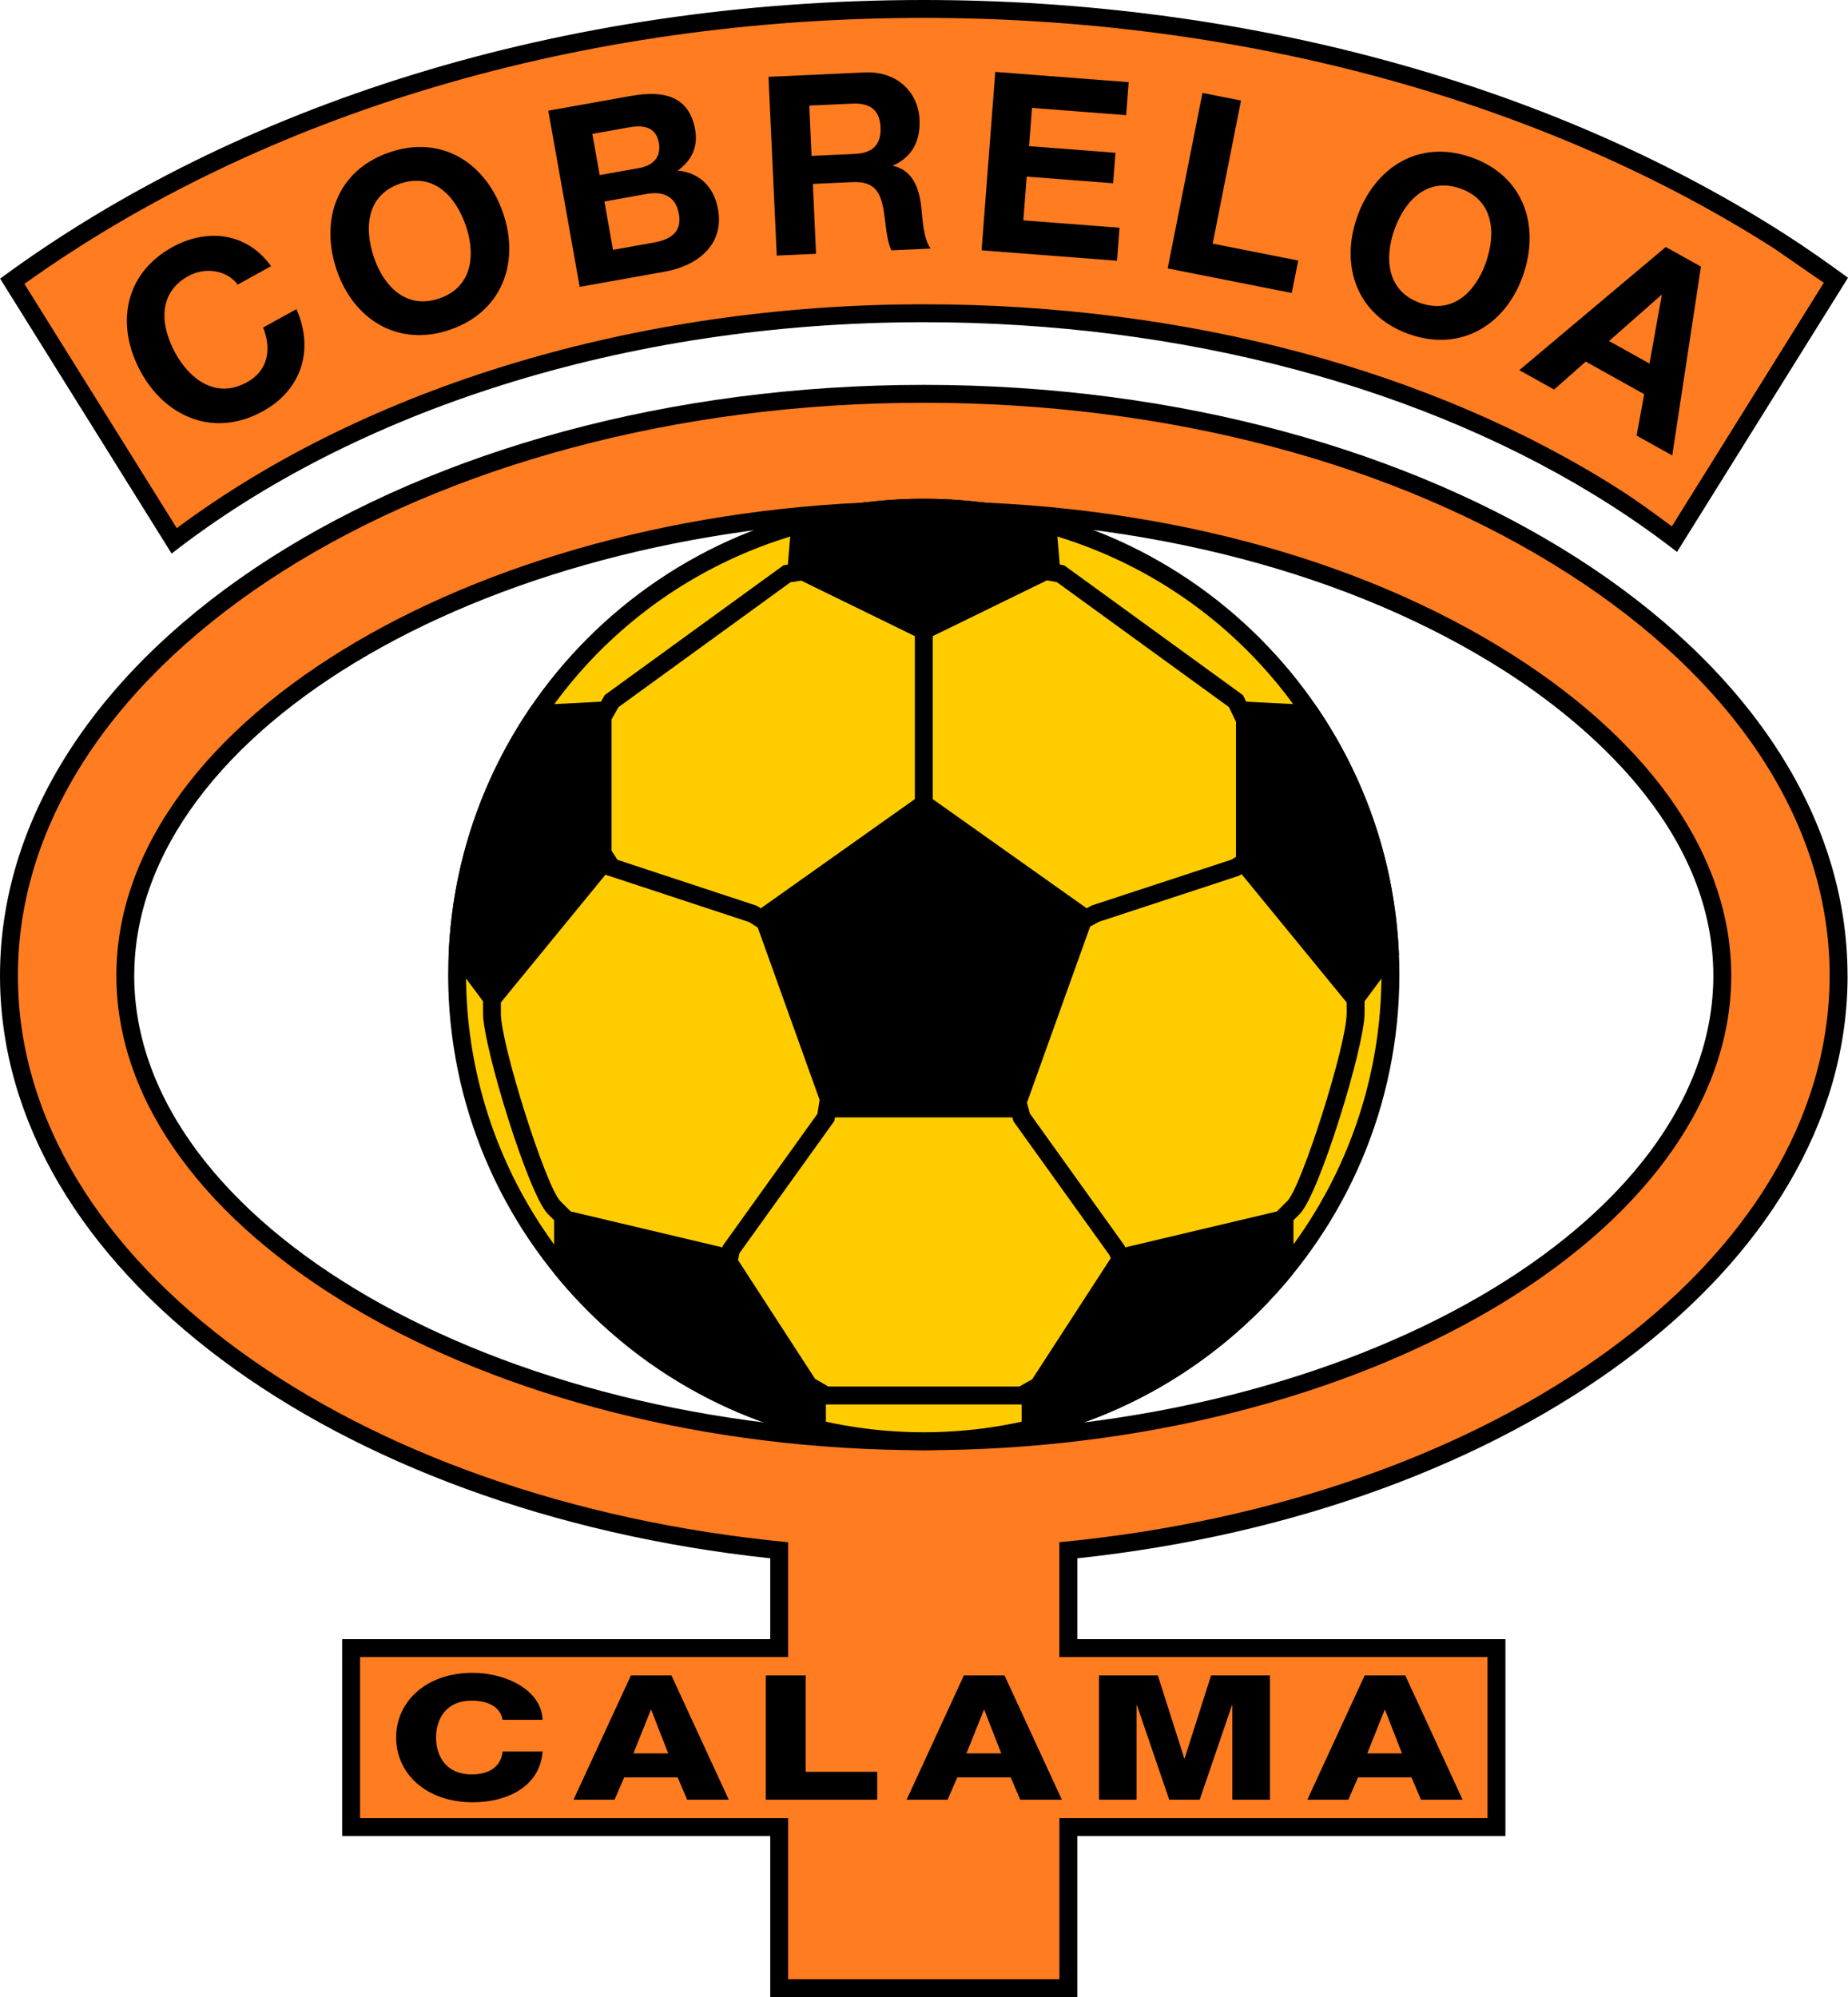
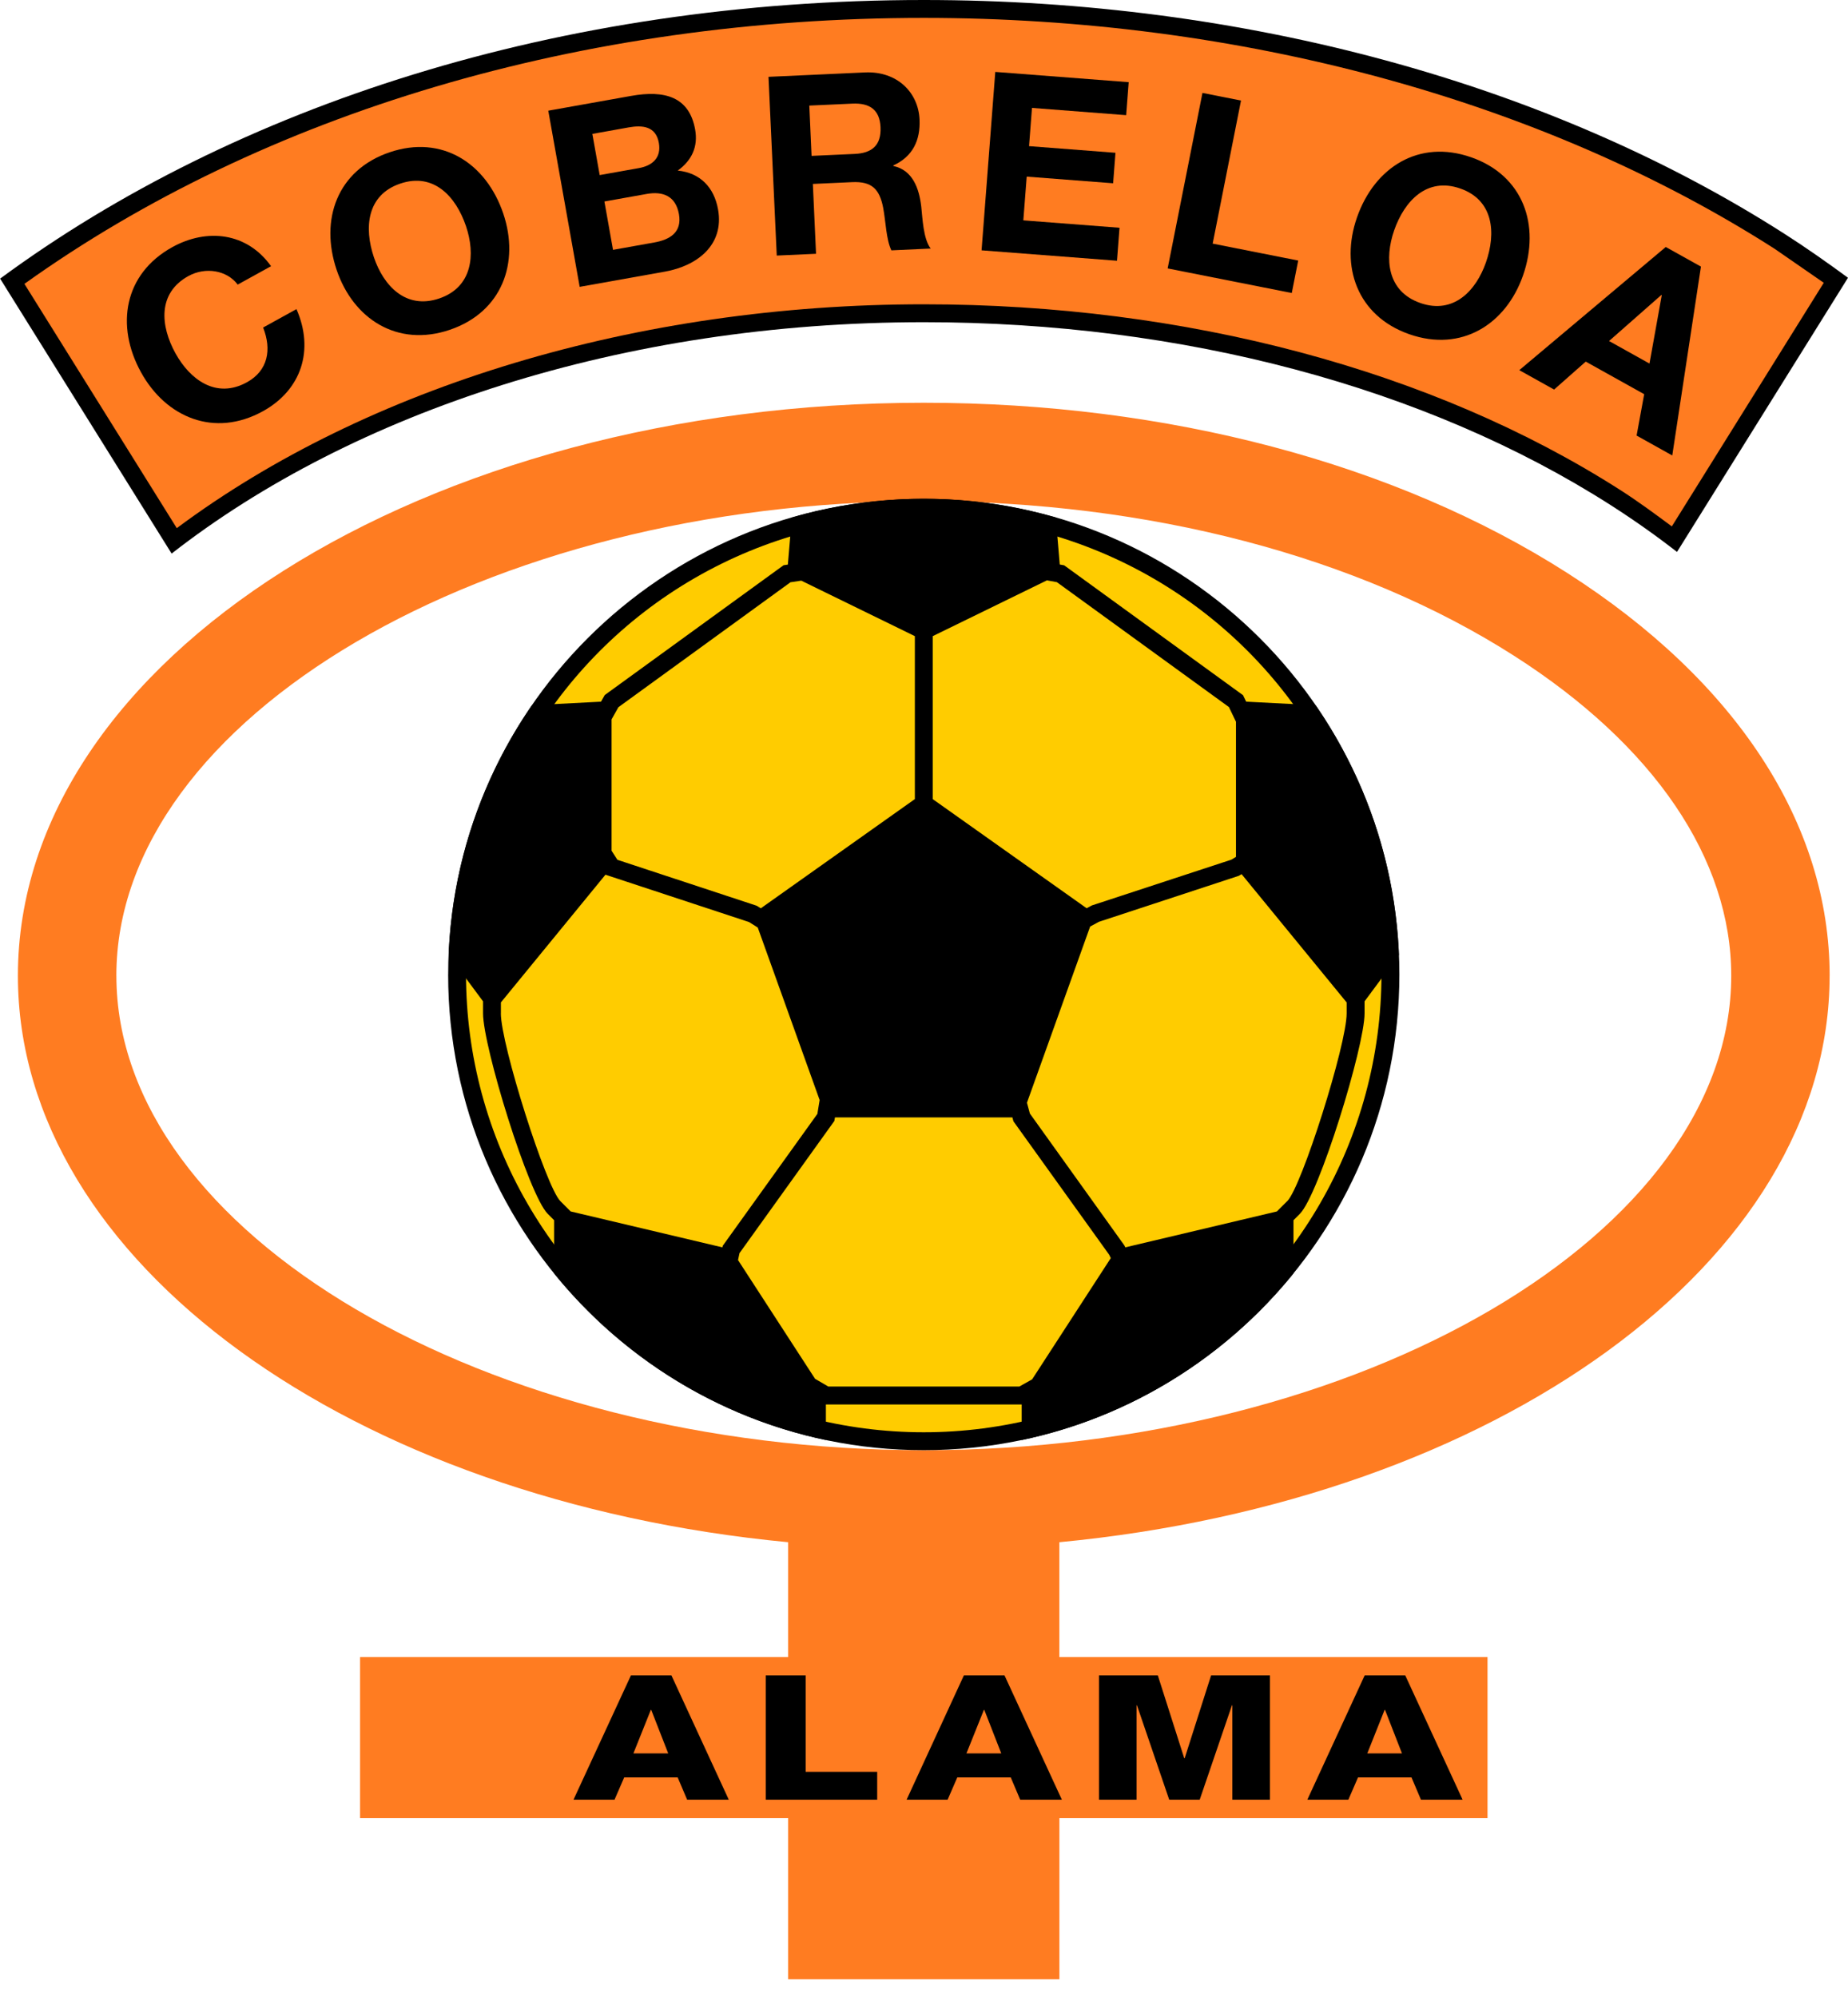
<svg xmlns="http://www.w3.org/2000/svg" xml:space="preserve" overflow="visible" height="300" viewBox="0 0 277.657 300" width="277.66" version="1.1" enable-background="new 0 0 277.657 300">
  <title>CD Cobreloa</title>
  <path d="M257.42,146.57c0-22.38-19.642-38.282-31.35-45.771-23.011-14.715-54.006-22.819-87.276-22.819-64.301,0-118.63,31.411-118.63,68.59s54.326,68.589,118.63,68.589c64.31,0,118.63-31.41,118.63-68.59z" fill="none" />
-   <path d="M277.59,146.57c0-49.02-62.142-88.756-138.79-88.756-76.659-0.003-138.8,39.733-138.8,88.756,0,43.99,50.057,80.484,115.73,87.514v12.142h-64.32v29.58h64.32v24.2h46.134v-24.2h64.323v-29.578h-64.32v-12.142c65.67-7.03,115.73-43.52,115.73-87.51zm-257.42,0c0-37.179,54.326-68.59,118.63-68.59,33.27,0,64.265,8.104,87.276,22.819,11.708,7.489,31.35,23.391,31.35,45.771,0,37.179-54.323,68.589-118.62,68.589-64.317,0-118.64-31.41-118.64-68.59z" />
  <path d="M274.9,146.57c0-22.758-13.996-44.243-39.412-60.494-25.79-16.493-60.13-25.576-96.7-25.576-75.045,0-136.1,38.61-136.1,86.07,0,43.077,50.311,78.861,115.73,85.098v17.247h-64.32v24.2h64.32v24.199h40.755v-24.199h64.323v-24.2h-64.33v-17.247c65.41-6.24,115.73-42.03,115.73-85.1zm-257.42,0c0-38.637,55.555-71.279,121.32-71.279,33.777,0,65.287,8.256,88.725,23.244,21.014,13.439,32.59,30.497,32.59,48.035,0,38.637-55.556,71.278-121.32,71.278-65.757-0.01-121.31-32.65-121.31-71.28z" fill="#FF7C21" />
  <path d="M25.771,83.15l0.021,0.002c27.206-21.237,67.757-34.752,113-34.752,38.847,0,75.501,9.76,103.21,27.479,3.519,2.248,6.835,4.598,9.965,7.032l25.618-41.071,0.07-0.116c-3.097-2.274-6.26-4.5-9.577-6.622-35.39-22.634-81.3-35.102-129.28-35.102-54.684,0-103.48,15.855-138.78,41.854l25.763,41.296z" />
  <path d="M3.668,42.641c2.321,3.718,20.395,32.694,22.892,36.696,28.658-21.351,69.296-33.626,112.23-33.626,39.354,0,76.522,9.91,104.66,27.902,2.662,1.702,5.207,3.584,7.738,5.462,2.525-4.046,20.652-33.109,22.829-36.596-2.511-1.736-7.39-5.11-7.39-5.11-34.971-22.364-80.371-34.68-127.84-34.68-51.318,0-99.142,14.219-135.12,39.952z" fill="#FF7C21" />
  <path d="M35.714,42.751c-1.62-2.159-4.845-2.699-7.416-1.281-4.645,2.565-4.209,7.483-1.935,11.604,2.164,3.92,6.092,6.911,10.74,4.348,3.164-1.746,3.744-4.905,2.429-8.221l5.01-2.765c2.71,6.158,0.73,12.152-5.039,15.335-7.282,4.02-14.568,0.948-18.315-5.843-3.857-6.987-2.573-14.789,4.71-18.809,5.173-2.857,11.2-2.224,14.826,2.867l-5.01,2.765z" />
  <path d="M58.538,22.876c7.88-2.673,14.508,1.639,17.073,9.196,2.489,7.344-0.15,14.796-8.03,17.47-7.877,2.673-14.508-1.639-16.997-8.983-2.563-7.558,0.077-15.012,7.954-17.683zm7.45,21.96c5.025-1.704,5.464-6.625,4.025-10.866-1.51-4.456-4.852-8.093-9.878-6.389s-5.464,6.623-3.955,11.079c1.439,4.244,4.779,7.881,9.808,6.176z" />
  <path d="M82.37,16.629l12.452-2.221c5.041-0.901,8.741,0.121,9.621,5.05,0.462,2.594-0.509,4.642-2.61,6.165,3.39,0.35,5.464,2.542,6.053,5.84,0.958,5.375-3.188,8.484-7.969,9.337l-12.822,2.29-4.719-26.461zm7.731,9.672l5.892-1.05c2.038-0.365,3.393-1.563,2.997-3.787-0.449-2.519-2.471-2.694-4.545-2.324l-5.446,0.974,1.102,6.187zm2.003,11.23l6.226-1.113c2.297-0.41,4.167-1.507,3.679-4.249-0.483-2.707-2.379-3.477-4.863-3.033l-6.336,1.132,1.293,7.263z" />
  <path d="M115.48,11.541l14.479-0.66c4.813-0.22,8.012,2.989,8.198,7.051,0.145,3.159-1.026,5.585-3.943,6.924l0.002,0.076c2.93,0.62,3.886,3.403,4.199,6.102,0.189,1.686,0.294,4.848,1.417,6.302l-5.905,0.271c-0.791-1.66-0.835-4.259-1.231-6.389-0.544-2.802-1.691-3.994-4.661-3.857l-5.906,0.268,0.478,10.493-5.903,0.268-1.24-26.849zm6.46,11.876l6.47-0.294c2.631-0.118,4.01-1.313,3.886-4.02-0.118-2.594-1.599-3.658-4.23-3.537l-6.47,0.294,0.34,7.557z" />
  <path d="M149.54,10.803l20.043,1.542-0.381,4.955-14.15-1.09-0.441,5.743,12.985,1-0.353,4.577-12.984-0.998-0.507,6.57,14.452,1.111-0.38,4.955-20.346-1.565,2.06-26.8z" />
  <path d="M180.66,13.957l5.798,1.147-4.257,21.492,12.851,2.544-0.966,4.874-18.648-3.692,5.23-26.365z" />
  <path d="M221.04,23.625c7.854,2.747,10.422,10.226,7.789,17.759-2.561,7.321-9.228,11.569-17.081,8.823-7.854-2.747-10.423-10.225-7.864-17.546,2.63-7.532,9.3-11.78,17.15-9.036zm-7.65,21.891c5.01,1.752,8.387-1.854,9.864-6.083,1.553-4.44,1.161-9.364-3.85-11.116-5.012-1.751-8.387,1.854-9.938,6.294-1.47,4.231-1.08,9.152,3.93,10.905z" />
  <path d="M250.27,37.098l5.294,2.951-4.31,28.37-5.358-2.988,1.139-6.218-8.78-4.895-4.756,4.201-5.228-2.915,22.01-18.506zm-8.52,14.125l6.082,3.392,1.843-10.264-0.065-0.037-7.85,6.909z" />
-   <path d="M75.519,258.34c-0.323-1.881-2.129-2.873-4.645-2.873-3.873,0-5.356,2.772-5.356,5.54,0,2.772,1.483,5.541,5.356,5.541,2.807,0,4.419-1.308,4.645-3.45h6.003c-0.323,4.811-4.679,7.631-10.519,7.631-6.969,0-11.488-4.313-11.488-9.722s4.52-9.721,11.488-9.721c4.968,0,10.356,2.558,10.519,7.054h-6.003z" />
  <path d="M94.783,251.68h6.1l8.613,18.665h-6.257l-1.421-3.346h-8.035l-1.452,3.346h-6.163l8.623-18.66zm0.388,11.71h5.226l-2.55-6.533h-0.063l-2.616,6.53z" />
  <path d="M115.05,251.68h6v14.479h10.745v4.186h-16.745v-18.671z" />
  <path d="M144.83,251.68h6.097l8.616,18.665h-6.261l-1.418-3.346h-8.035l-1.452,3.346h-6.162l8.6-18.66zm0.38,11.71h5.228l-2.549-6.533h-0.063l-2.62,6.53z" />
  <path d="M165.12,251.68h8.842l3.968,12.441h0.065l3.967-12.441h8.842v18.665h-5.646v-14.169h-0.065l-4.84,14.169h-4.582l-4.84-14.169h-0.065v14.169h-5.646v-18.661z" />
  <path d="M205.04,251.68h6.1l8.615,18.665h-6.26l-1.421-3.346h-8.035l-1.451,3.346h-6.163l8.61-18.66zm0.38,11.71h5.225l-2.547-6.533h-0.065l-2.6,6.53z" />
  <path d="M67.332,146.38c0,39.407,32.059,71.462,71.462,71.462,39.404,0,71.46-32.056,71.46-71.462,0-39.403-32.057-71.459-71.46-71.459-39.399,0.002-71.458,32.059-71.458,71.459z" />
  <circle cy="146.38" cx="138.79" r="68.772" fill="#FC0" />
  <path d="M210.18,143.47c-0.562-13.891-5.102-26.771-12.52-37.531l-10.428-0.538-0.465-0.966-26.88-19.515-0.662-0.121-0.596-7.05c-6.3-1.825-12.948-2.82-19.829-2.82-6.879,0-13.528,0.995-19.828,2.82l-0.599,7.061-0.641,0.097-26.873,19.502-0.559,0.995-10.37,0.536c-7.415,10.758-11.958,23.638-12.52,37.531l5.165,6.948v1.81c0,4.98,6.843,27.232,9.726,30.118l0.951,0.951v7.981c10.162,12.552,24.476,21.603,40.837,25.041v-5.345h29.417v5.347c16.362-3.437,30.675-12.491,40.837-25.04v-7.984l0.951-0.951c2.883-2.883,9.729-25.135,9.729-30.118v-1.81l5.16-6.96zm-25.54-37.26c0.059,0.121,0.468,0.972,1.063,2.211v20.298c-0.428,0.257-0.692,0.417-0.692,0.417l-20.962,6.877-0.783,0.423-23.128-16.396v-24.478l17.162-8.385c0.821,0.153,1.382,0.255,1.491,0.273,0.48,0.348,25.32,18.37,25.85,18.76zm-65.86-18.746c0.136-0.021,0.754-0.113,1.607-0.242l17.068,8.337v24.478l-23.147,16.406-0.609-0.383s-20.067-6.615-20.938-6.904c-0.095-0.147-0.42-0.659-0.875-1.365v-19.728c0.57-1.014,0.966-1.72,1.03-1.83,0.456-0.34,25.343-18.4,25.863-18.776zm-43.521,64.756v-1.642l15.726-19.203,0.021,0.034s21.227,6.998,21.534,7.098c0.05,0.032,0.546,0.344,1.311,0.827l9.298,25.909c-0.194,1.185-0.323,1.97-0.341,2.083-0.357,0.498-14.214,19.807-14.214,19.807l-0.052,0.244-22.803-5.398-1.542-1.542c-2.179-2.18-8.946-23.54-8.946-28.22zm49.191,56.06c-0.126-0.073-0.89-0.517-1.988-1.157l-11.575-17.838c0.121-0.57,0.202-0.953,0.221-1.043,0.32-0.446,14.253-19.859,14.253-19.859l0.087-0.527h26.66l0.161,0.588,14.376,20.031s0.098,0.199,0.249,0.514l-11.821,18.216c-1.085,0.606-1.812,1.014-1.923,1.076h-28.7zm68.94-27.84l-1.542,1.542-22.768,5.391-0.135-0.273s-13.933-19.441-14.208-19.827c-0.021-0.074-0.187-0.691-0.441-1.623l9.495-26.466c0.822-0.444,1.32-0.714,1.32-0.714l21.016-6.906,0.42-0.249,15.783,19.268v1.642c0.01,4.69-6.76,26.05-8.93,28.22z" />
</svg>